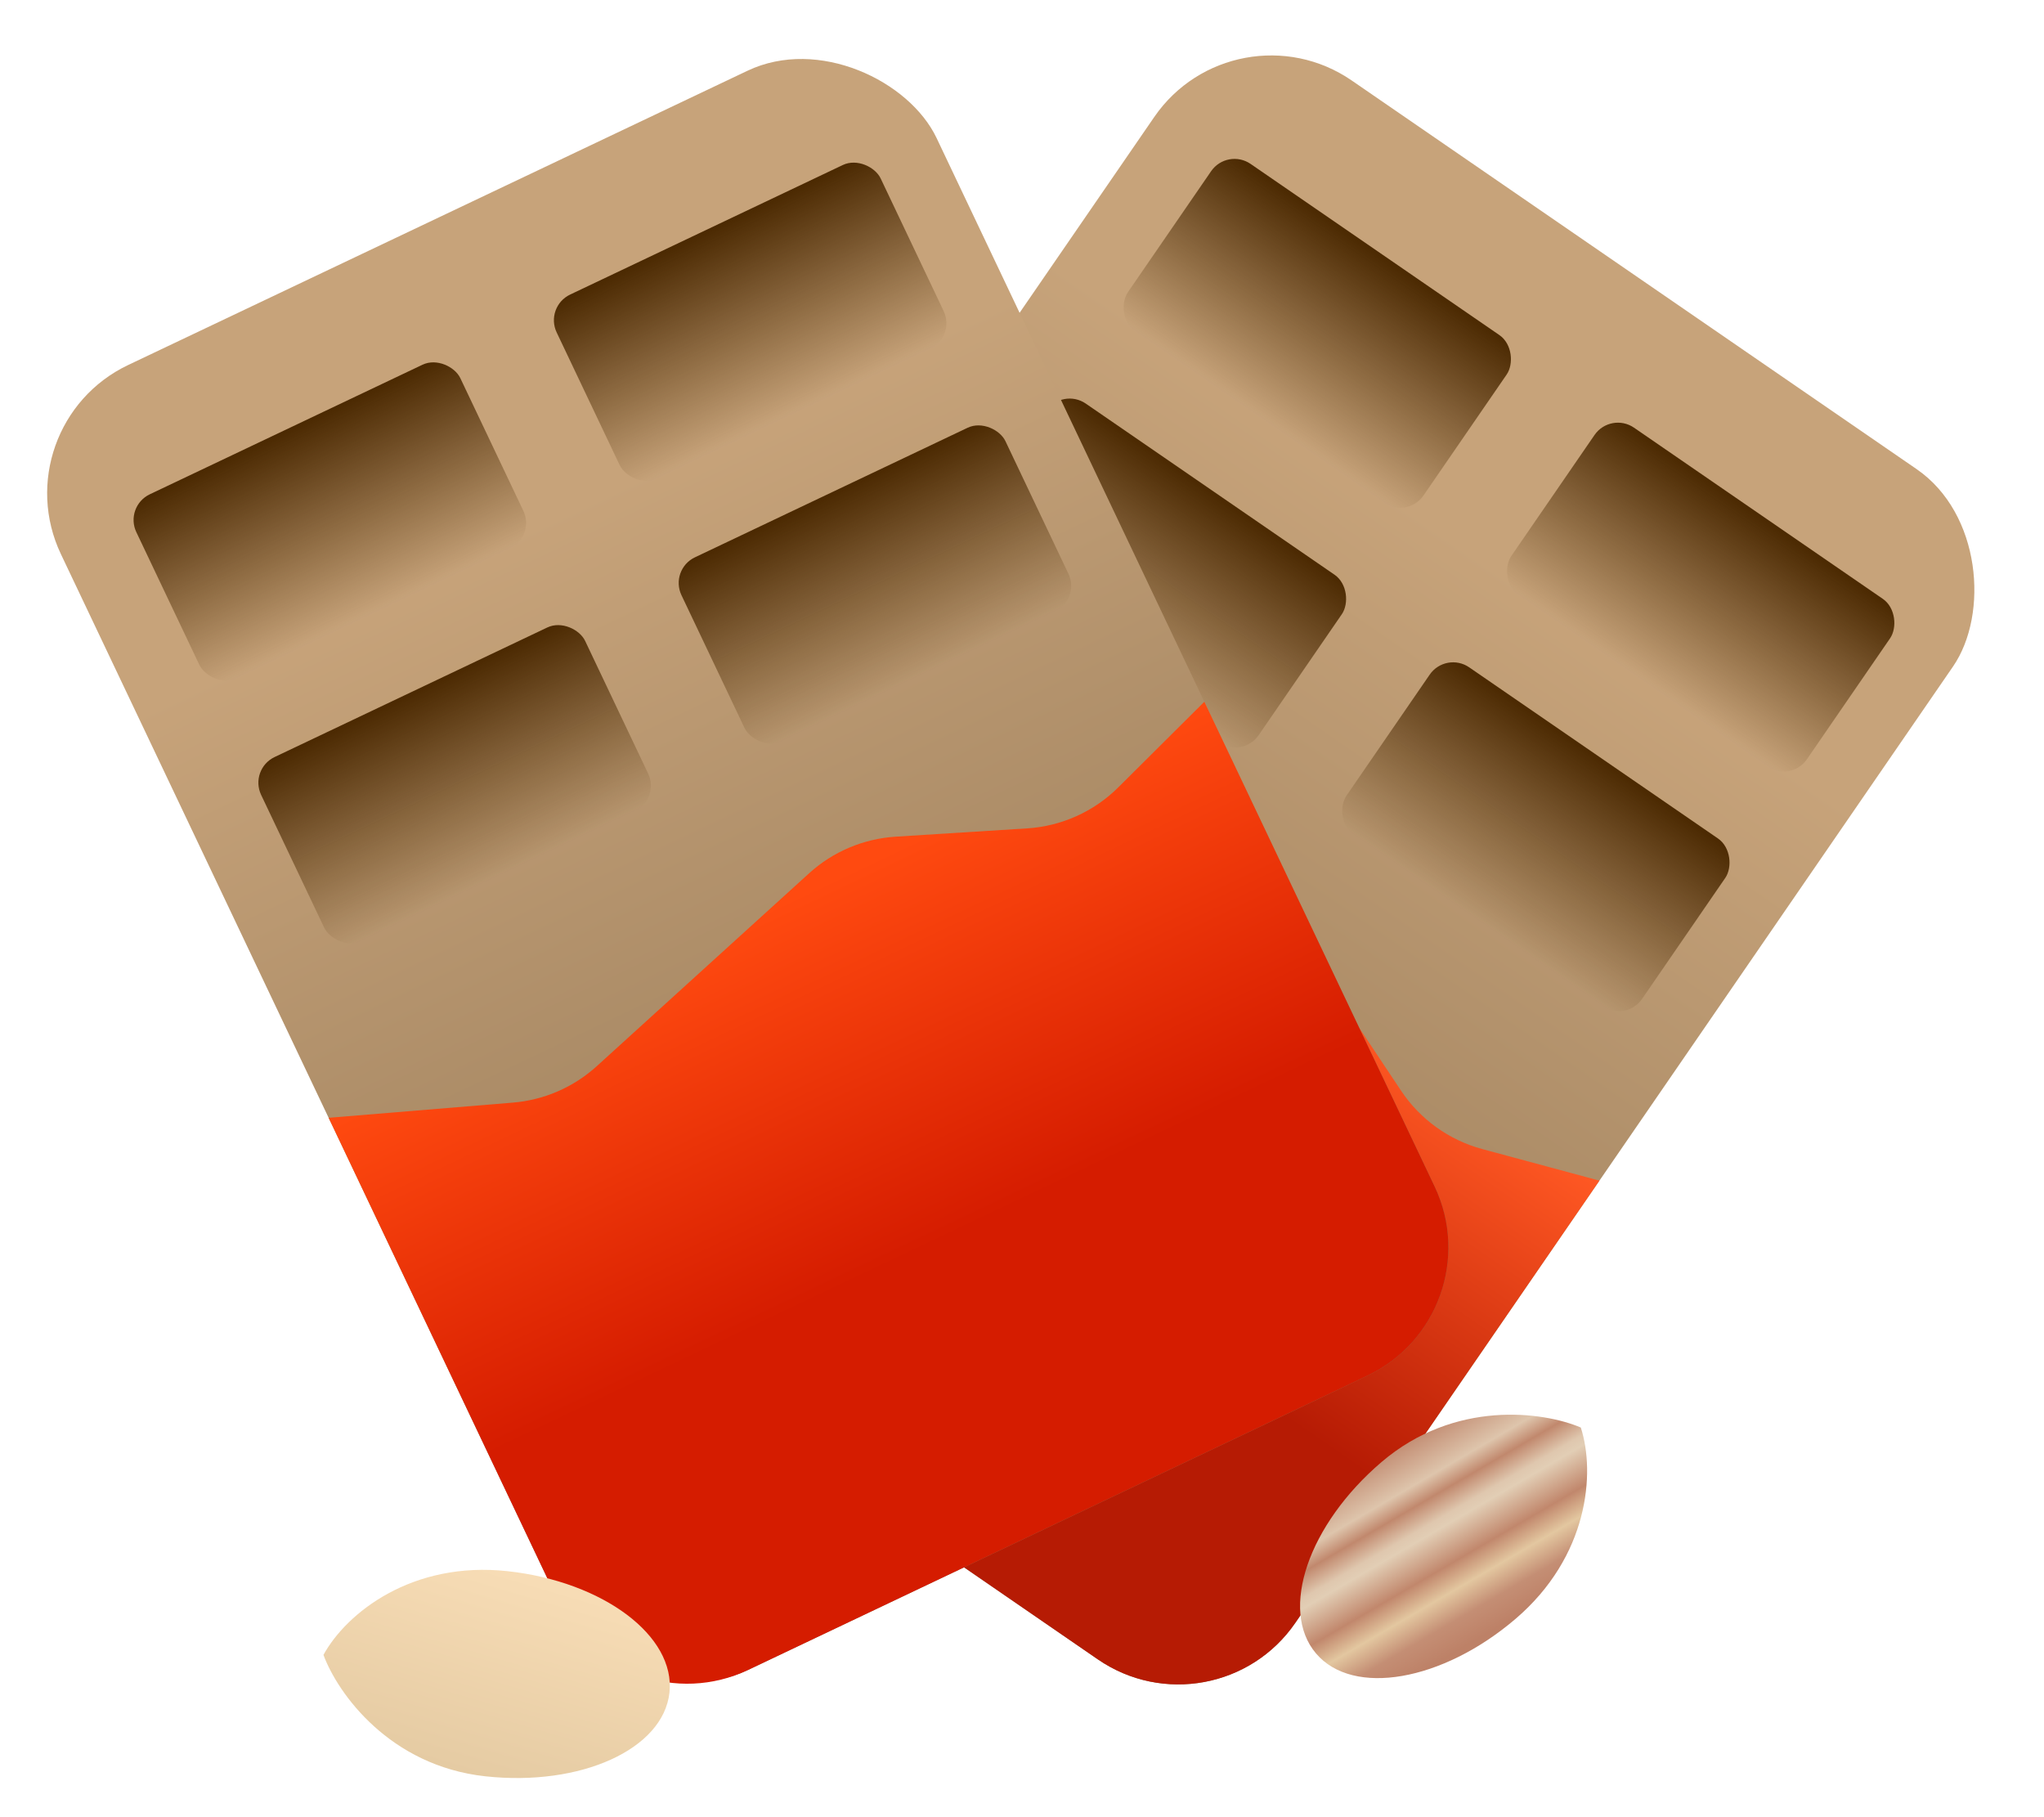
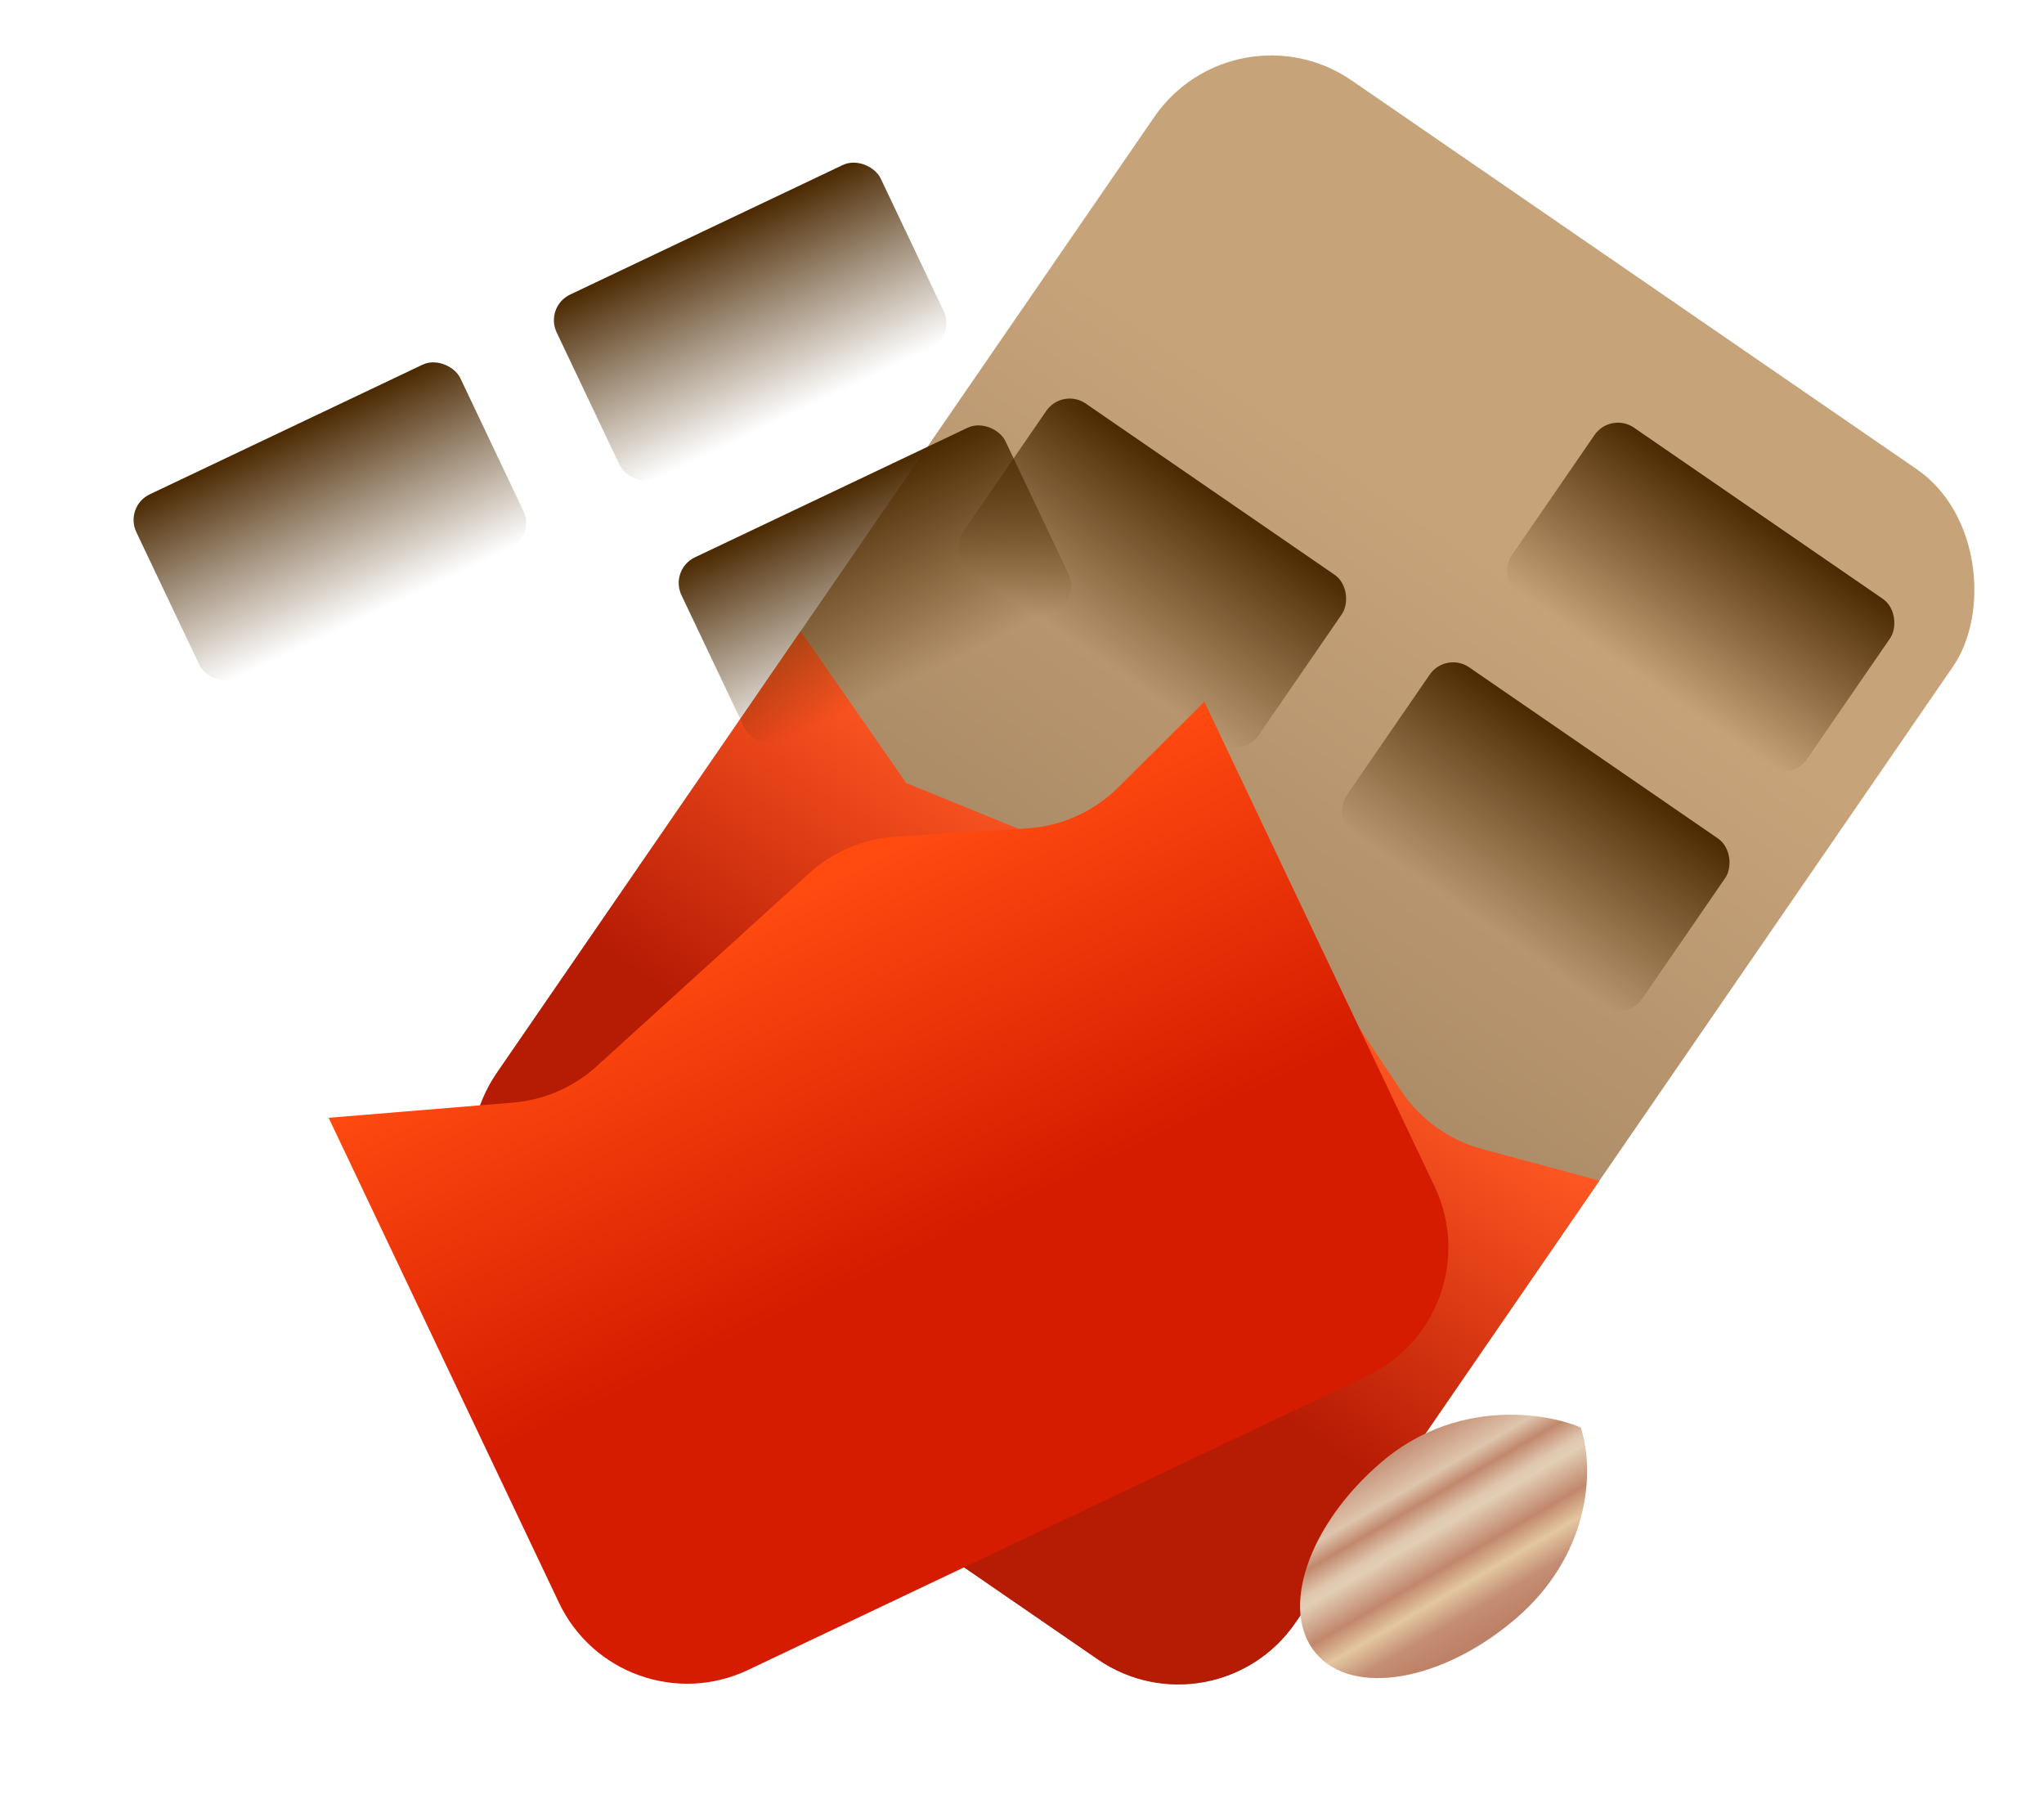
<svg xmlns="http://www.w3.org/2000/svg" width="72" height="64" viewBox="0 0 72 64" fill="none">
  <rect x="43.493" width="34.15" height="50.883" rx="5" transform="rotate(34.522 43.493 0)" fill="url(#paint0_linear_47_78)" />
-   <path d="M28.204 22.228L31.921 27.578C32.549 28.483 33.459 29.155 34.508 29.49L44.137 32.56C45.218 32.905 46.15 33.607 46.779 34.551L49.353 38.414C50.025 39.423 51.042 40.153 52.213 40.469L56.34 41.581L45.627 57.157C44.062 59.432 40.949 60.008 38.673 58.443L18.776 44.757C16.501 43.192 15.925 40.079 17.49 37.804L28.204 22.228Z" fill="url(#paint1_linear_47_78)" />
-   <rect x="43.228" y="5.206" width="12.636" height="7.171" rx="1" transform="rotate(34.522 43.228 5.206)" fill="url(#paint2_linear_47_78)" />
+   <path d="M28.204 22.228L31.921 27.578L44.137 32.56C45.218 32.905 46.15 33.607 46.779 34.551L49.353 38.414C50.025 39.423 51.042 40.153 52.213 40.469L56.34 41.581L45.627 57.157C44.062 59.432 40.949 60.008 38.673 58.443L18.776 44.757C16.501 43.192 15.925 40.079 17.49 37.804L28.204 22.228Z" fill="url(#paint1_linear_47_78)" />
  <rect x="37.422" y="13.647" width="12.636" height="7.171" rx="1" transform="rotate(34.522 37.422 13.647)" fill="url(#paint3_linear_47_78)" />
  <rect x="56.734" y="14.496" width="12.636" height="7.171" rx="1" transform="rotate(34.522 56.734 14.496)" fill="url(#paint4_linear_47_78)" />
  <rect x="50.928" y="22.936" width="12.636" height="7.171" rx="1" transform="rotate(34.522 50.928 22.936)" fill="url(#paint5_linear_47_78)" />
-   <rect y="15" width="34.15" height="50.883" rx="5" transform="rotate(-25.41 0 15)" fill="url(#paint6_linear_47_78)" />
  <path d="M11.576 39.368L18.069 38.833C19.167 38.742 20.204 38.292 21.02 37.551L28.501 30.756C29.341 29.993 30.416 29.539 31.548 29.467L36.18 29.175C37.391 29.099 38.532 28.585 39.392 27.73L42.423 24.715L50.535 41.791C51.72 44.285 50.658 47.268 48.164 48.453L26.35 58.815C23.856 60 20.873 58.939 19.689 56.445L11.576 39.368Z" fill="url(#paint7_linear_47_78)" />
  <rect x="4.373" y="17.838" width="12.636" height="7.171" rx="1" transform="rotate(-25.41 4.373 17.838)" fill="url(#paint8_linear_47_78)" />
-   <rect x="8.769" y="27.092" width="12.636" height="7.171" rx="1" transform="rotate(-25.41 8.769 27.092)" fill="url(#paint9_linear_47_78)" />
  <rect x="19.179" y="10.804" width="12.636" height="7.171" rx="1" transform="rotate(-25.41 19.179 10.804)" fill="url(#paint10_linear_47_78)" />
  <rect x="23.575" y="20.058" width="12.636" height="7.171" rx="1" transform="rotate(-25.41 23.575 20.058)" fill="url(#paint11_linear_47_78)" />
-   <path d="M17.094 62.56C13.728 62.193 11.895 59.644 11.394 58.284C12.204 56.806 14.515 54.969 17.881 55.336C21.247 55.703 23.799 57.617 23.582 59.612C23.364 61.607 20.46 62.927 17.094 62.56Z" fill="url(#paint12_linear_47_78)" />
  <path d="M48.663 51.493C51.238 49.295 54.351 49.709 55.684 50.277C56.204 51.88 55.955 54.822 53.38 57.02C50.805 59.218 47.661 59.763 46.359 58.236C45.056 56.71 46.088 53.691 48.663 51.493Z" fill="url(#paint13_linear_47_78)" />
  <defs>
    <linearGradient id="paint0_linear_47_78" x1="60.568" y1="0" x2="60.568" y2="50.883" gradientUnits="userSpaceOnUse">
      <stop offset="0.219" stop-color="#C7A37A" />
      <stop offset="0.964" stop-color="#8E7352" />
    </linearGradient>
    <linearGradient id="paint1_linear_47_78" x1="42.272" y1="31.904" x2="28.725" y2="51.6" gradientUnits="userSpaceOnUse">
      <stop stop-color="#FF5823" />
      <stop offset="0.551" stop-color="#B61B04" />
    </linearGradient>
    <linearGradient id="paint2_linear_47_78" x1="49.546" y1="5.206" x2="49.546" y2="12.377" gradientUnits="userSpaceOnUse">
      <stop stop-color="#4B2901" />
      <stop offset="1" stop-color="#4B2901" stop-opacity="0" />
    </linearGradient>
    <linearGradient id="paint3_linear_47_78" x1="43.74" y1="13.647" x2="43.74" y2="20.819" gradientUnits="userSpaceOnUse">
      <stop stop-color="#4B2901" />
      <stop offset="1" stop-color="#4B2901" stop-opacity="0" />
    </linearGradient>
    <linearGradient id="paint4_linear_47_78" x1="63.052" y1="14.496" x2="63.052" y2="21.667" gradientUnits="userSpaceOnUse">
      <stop stop-color="#4B2901" />
      <stop offset="1" stop-color="#4B2901" stop-opacity="0" />
    </linearGradient>
    <linearGradient id="paint5_linear_47_78" x1="57.245" y1="22.936" x2="57.245" y2="30.108" gradientUnits="userSpaceOnUse">
      <stop stop-color="#4B2901" />
      <stop offset="1" stop-color="#4B2901" stop-opacity="0" />
    </linearGradient>
    <linearGradient id="paint6_linear_47_78" x1="17.075" y1="15" x2="17.075" y2="65.883" gradientUnits="userSpaceOnUse">
      <stop offset="0.219" stop-color="#C7A37A" />
      <stop offset="0.964" stop-color="#8E7352" />
    </linearGradient>
    <linearGradient id="paint7_linear_47_78" x1="27" y1="32.042" x2="37.257" y2="53.634" gradientUnits="userSpaceOnUse">
      <stop stop-color="#FF4A10" />
      <stop offset="0.551" stop-color="#D51C00" />
    </linearGradient>
    <linearGradient id="paint8_linear_47_78" x1="10.69" y1="17.838" x2="10.69" y2="25.009" gradientUnits="userSpaceOnUse">
      <stop stop-color="#4B2901" />
      <stop offset="1" stop-color="#4B2901" stop-opacity="0" />
    </linearGradient>
    <linearGradient id="paint9_linear_47_78" x1="15.086" y1="27.092" x2="15.086" y2="34.263" gradientUnits="userSpaceOnUse">
      <stop stop-color="#4B2901" />
      <stop offset="1" stop-color="#4B2901" stop-opacity="0" />
    </linearGradient>
    <linearGradient id="paint10_linear_47_78" x1="25.497" y1="10.804" x2="25.497" y2="17.975" gradientUnits="userSpaceOnUse">
      <stop stop-color="#4B2901" />
      <stop offset="1" stop-color="#4B2901" stop-opacity="0" />
    </linearGradient>
    <linearGradient id="paint11_linear_47_78" x1="29.893" y1="20.058" x2="29.893" y2="27.229" gradientUnits="userSpaceOnUse">
      <stop stop-color="#4B2901" />
      <stop offset="1" stop-color="#4B2901" stop-opacity="0" />
    </linearGradient>
    <linearGradient id="paint12_linear_47_78" x1="18.289" y1="55.525" x2="16.147" y2="62.794" gradientUnits="userSpaceOnUse">
      <stop stop-color="#F7DCB5" />
      <stop offset="1" stop-color="#E4CAA2" />
    </linearGradient>
    <linearGradient id="paint13_linear_47_78" x1="52.964" y1="57.188" x2="49.142" y2="50.644" gradientUnits="userSpaceOnUse">
      <stop stop-color="#BD8167" />
      <stop offset="0.068" stop-color="#C1886E" />
      <stop offset="0.125" stop-color="#C48E74" />
      <stop offset="0.25" stop-color="#E3C7A0" />
      <stop offset="0.365" stop-color="#C1876C" />
      <stop offset="0.531" stop-color="#E2CEB5" />
      <stop offset="0.573" stop-color="#DFC7AE" />
      <stop offset="0.677" stop-color="#C1886D" />
      <stop offset="0.766" stop-color="#DEC5AC" />
      <stop offset="1" stop-color="#BD8167" />
    </linearGradient>
  </defs>
</svg>